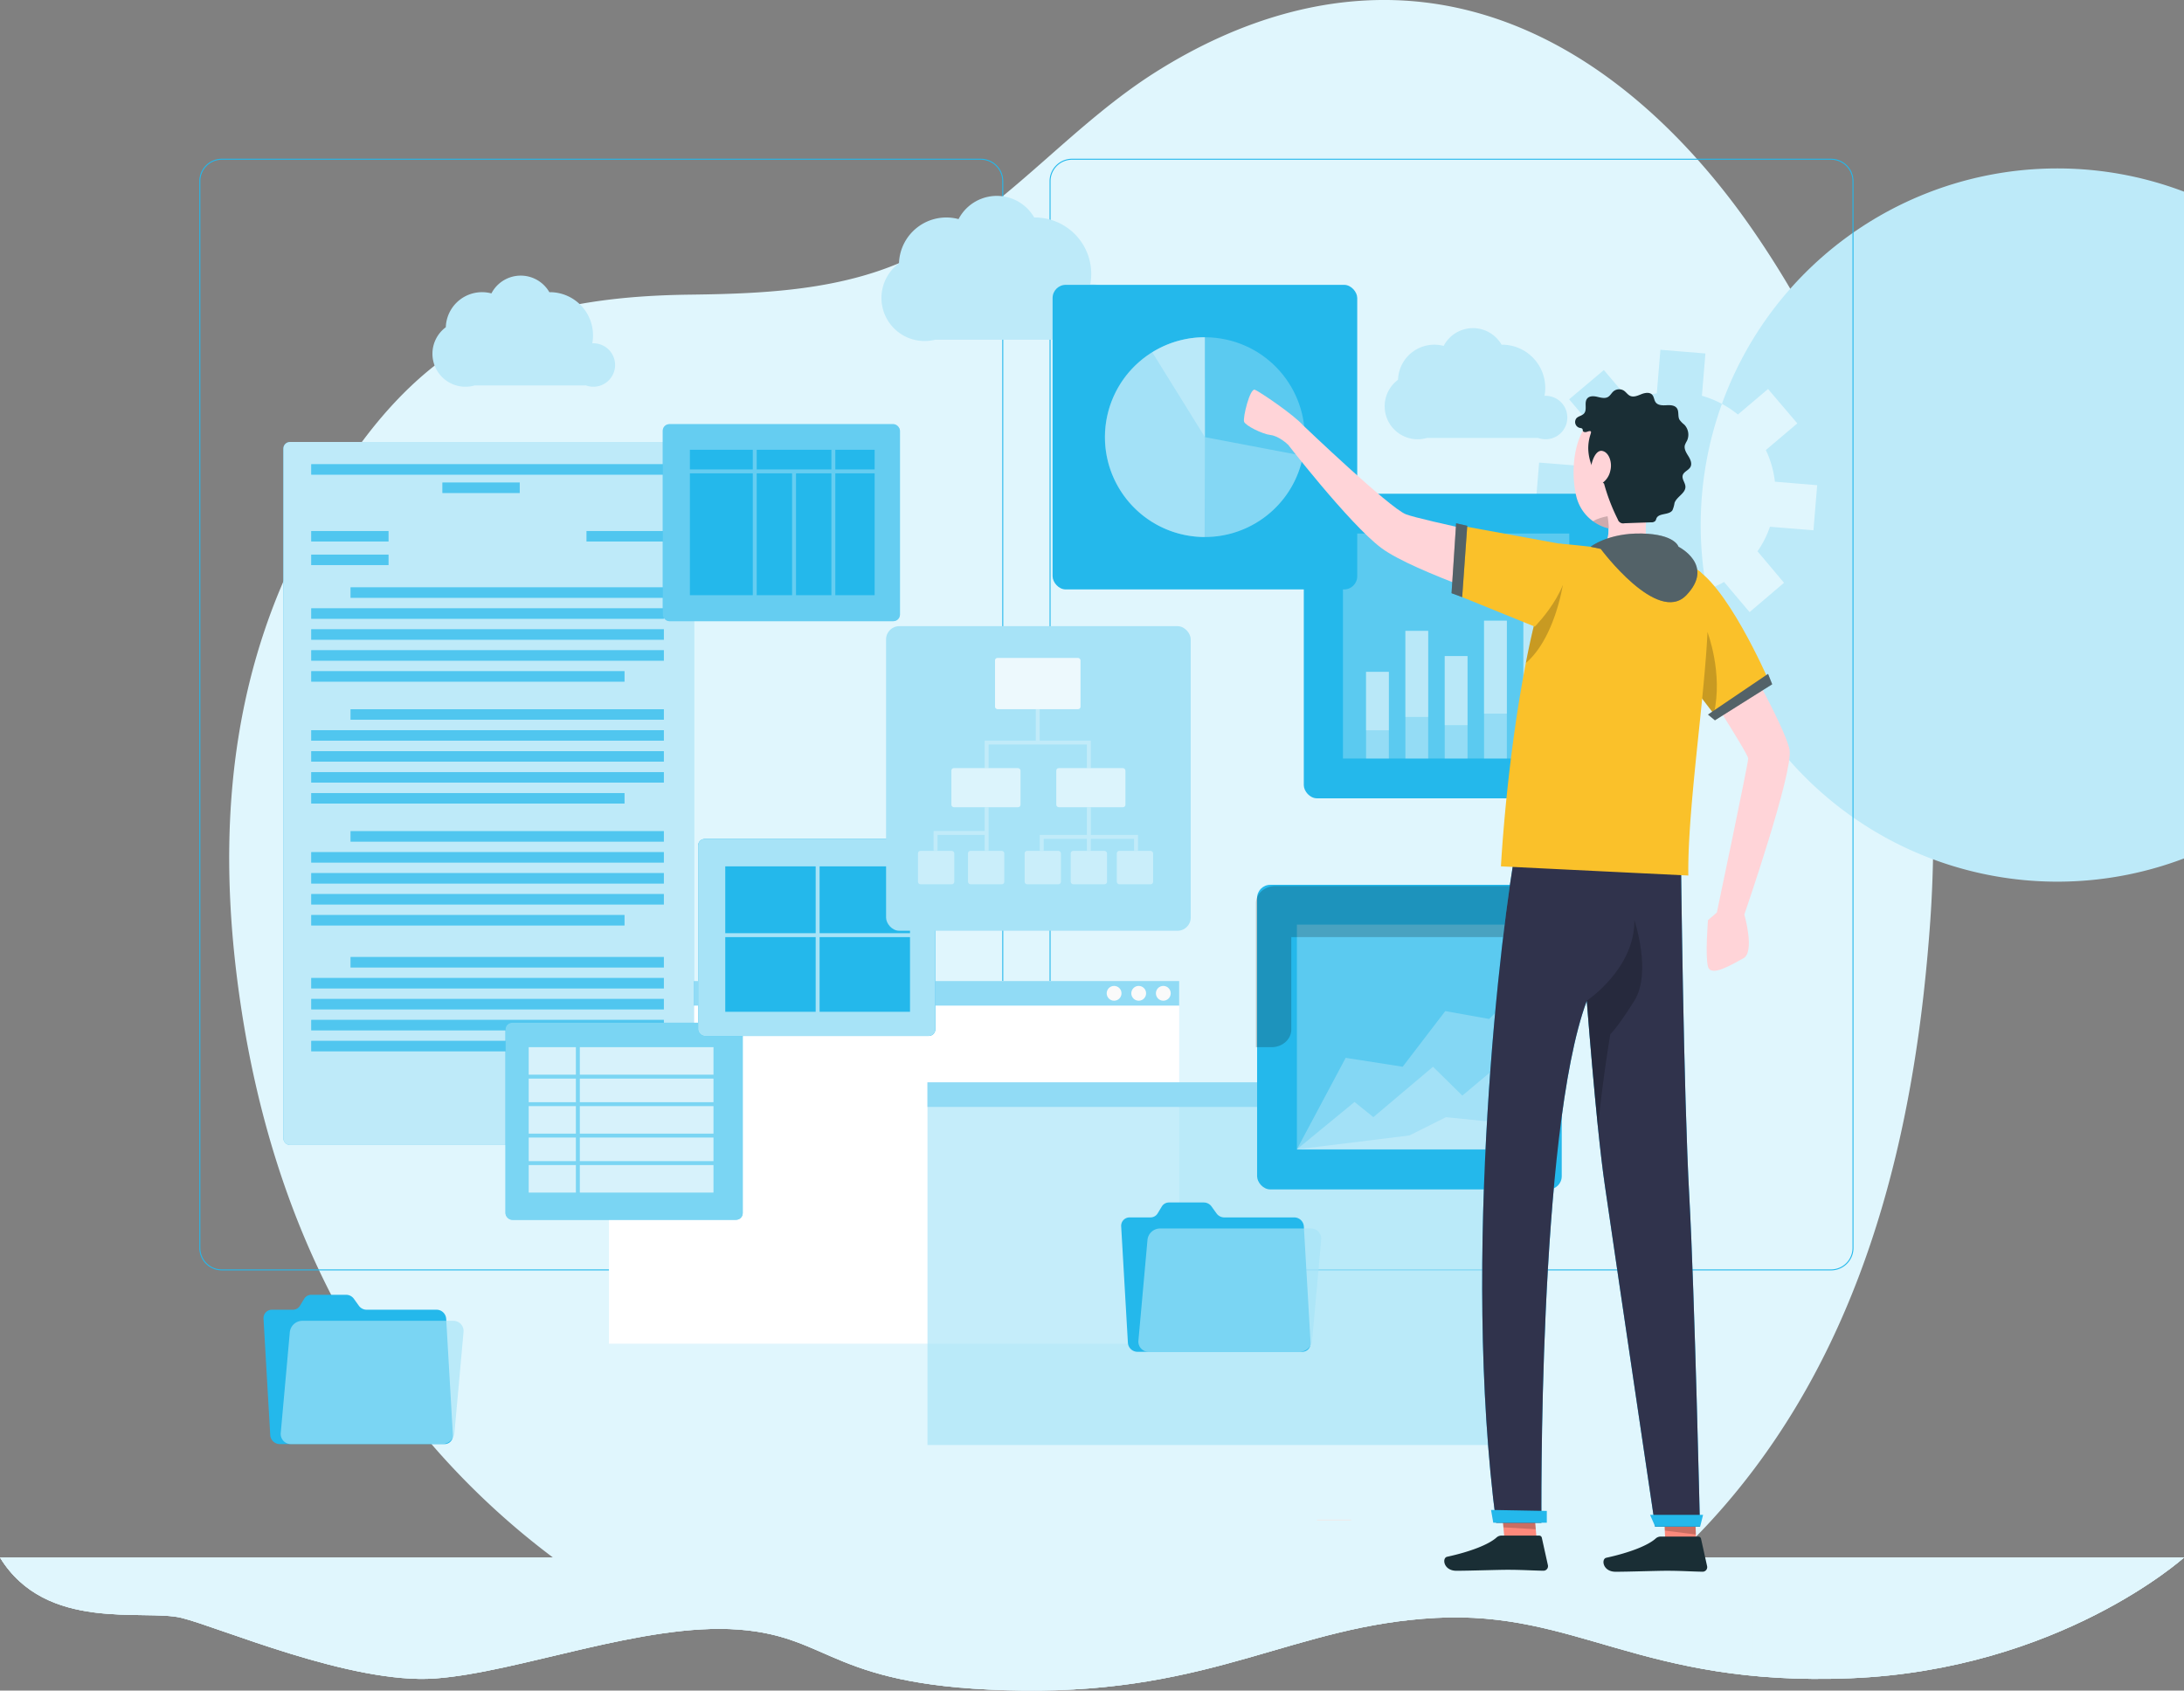
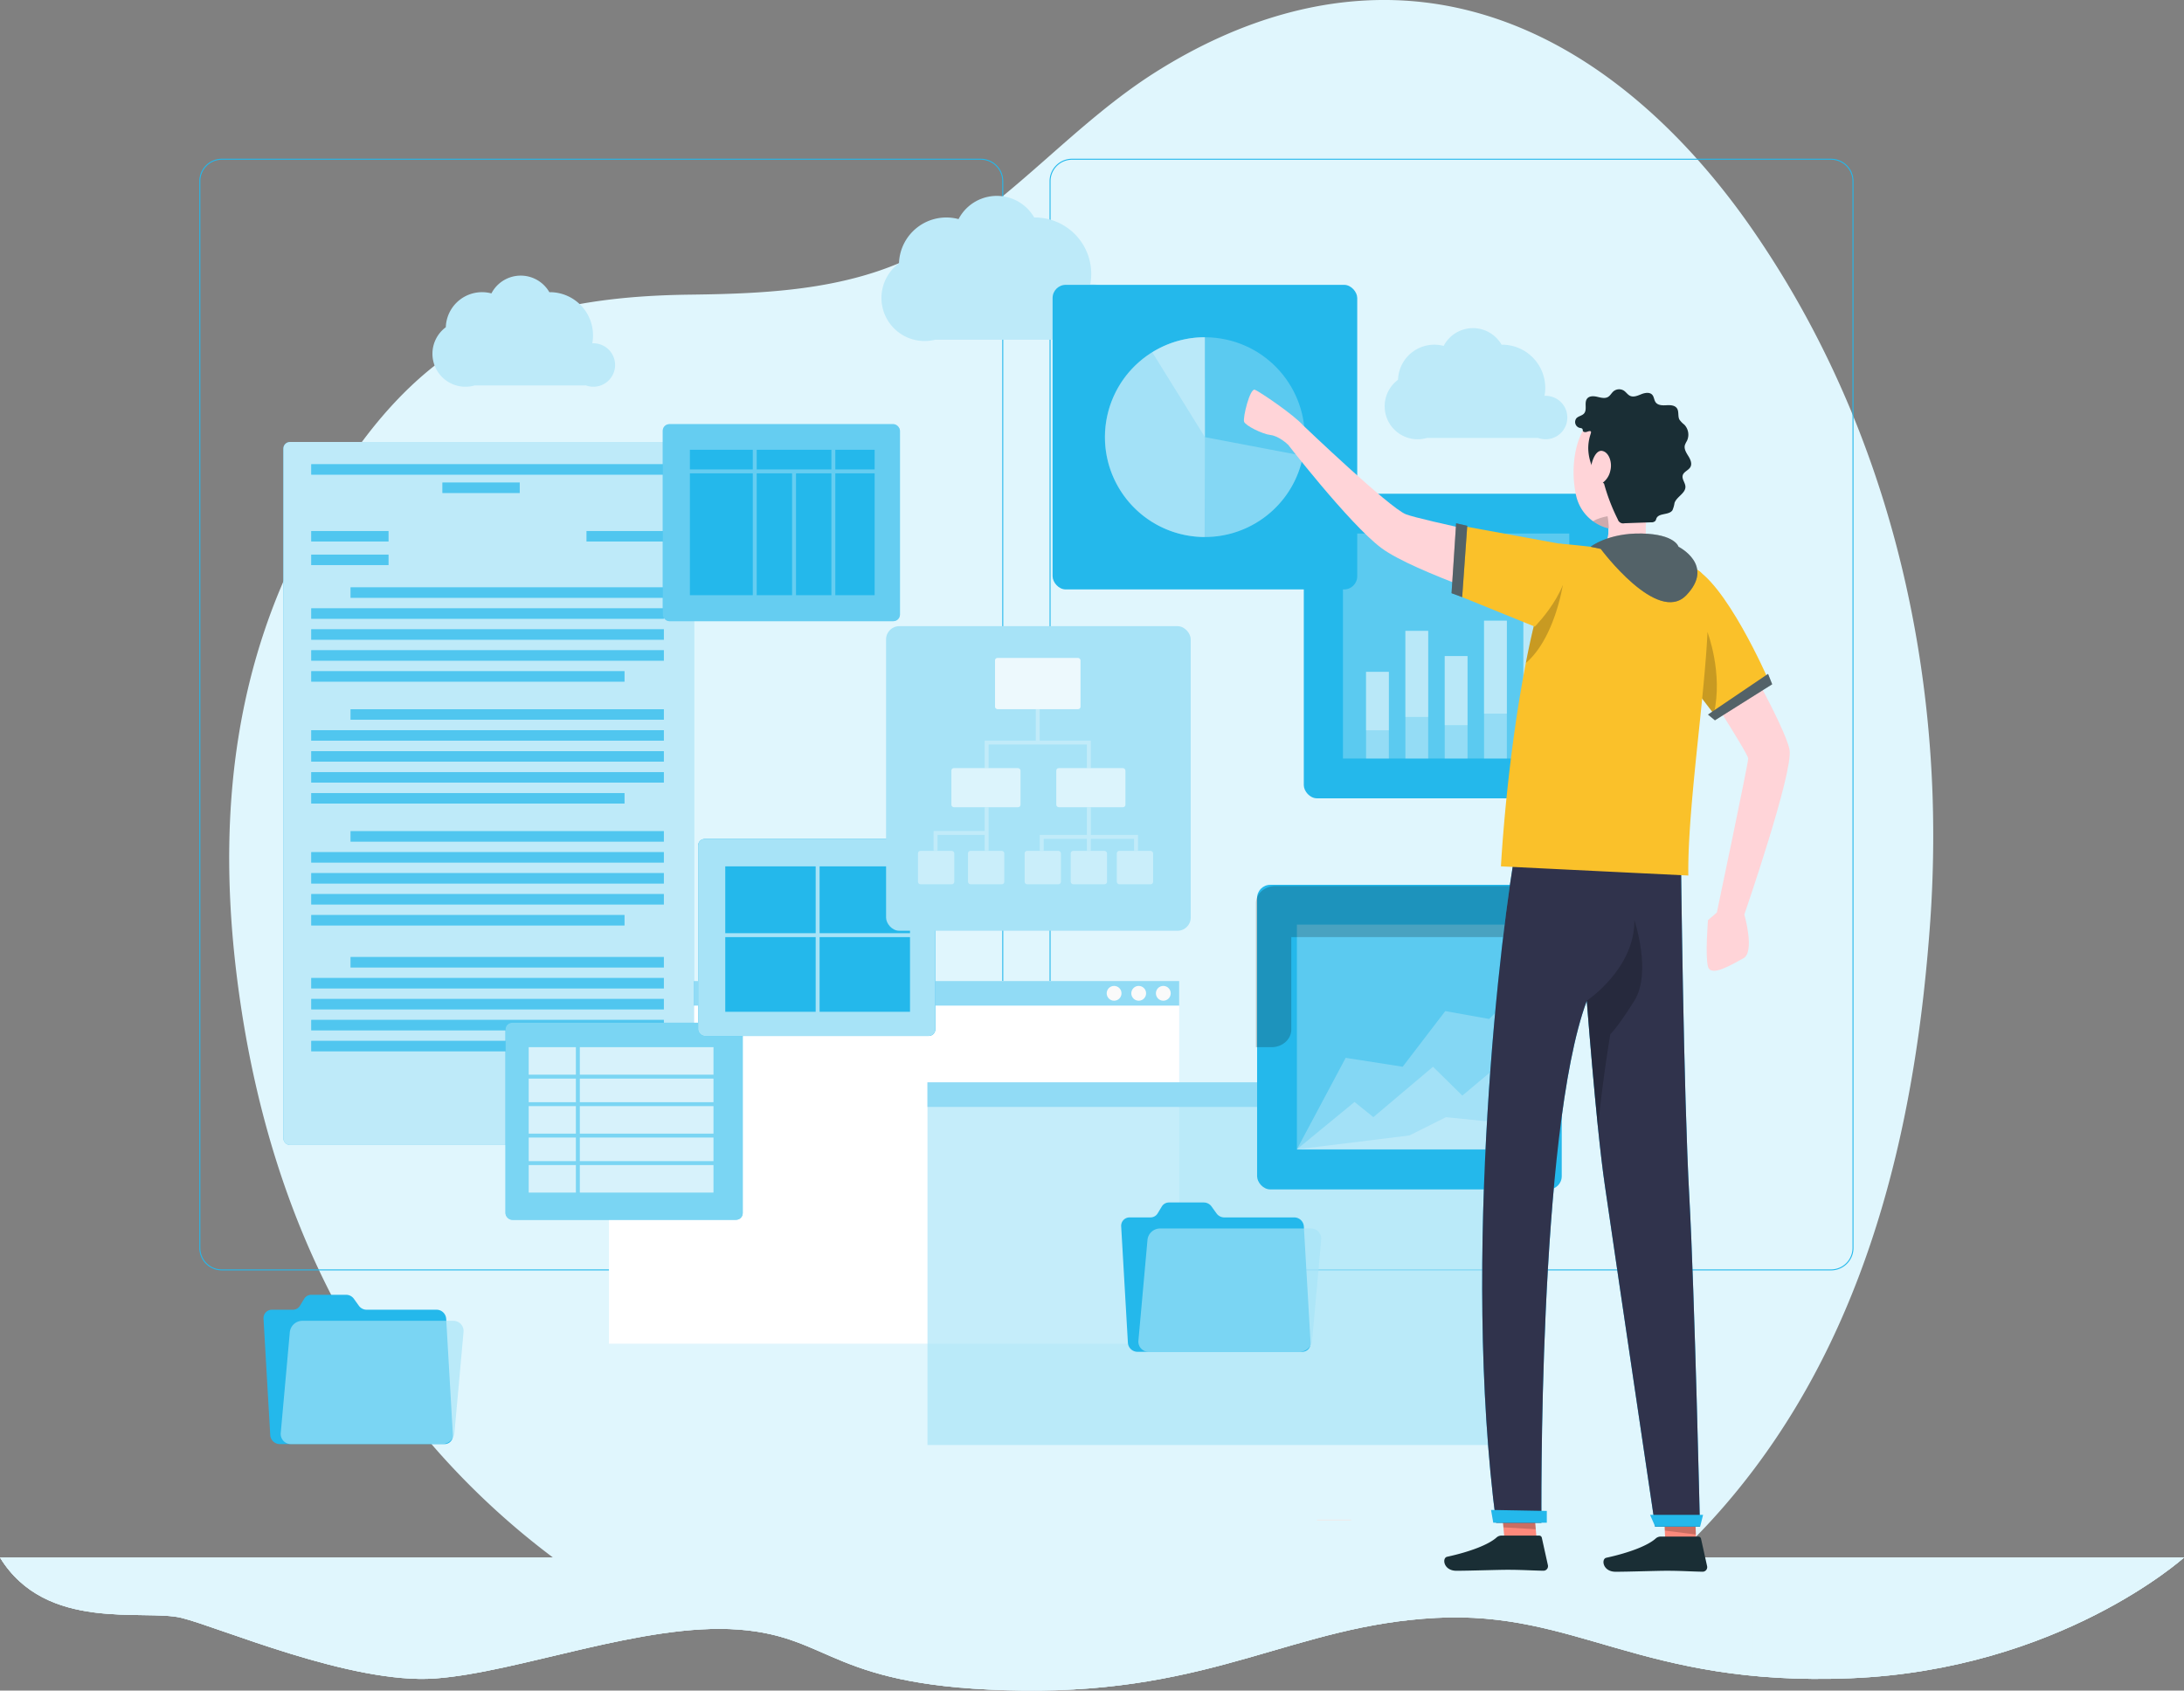
<svg xmlns="http://www.w3.org/2000/svg" width="780.213" height="604.056" viewBox="0 0 780.213 604.056">
  <rect x="0" y="0" width="780.213" height="604.056" fill="#808080" stroke="none" />
  <defs>
    <clipPath id="clip-path">
      <path id="Path_11379" data-name="Path 11379" d="M2198.5,6305.885h780.213s-44.422,40.11-119.231,43.131c-37.618,1.519-62.024-4.62-83.436-10.758-21.171-6.07-39.414-12.141-64.6-10.809-50.66,2.683-79.016,26.794-147.749,25.957s-67.477-19.279-101.424-21.792-78.387,15.313-108.357,17.479-77.271-18.416-90.63-21.667-48.323,5.3-64.784-21.543" fill="#e0f6fd" />
    </clipPath>
  </defs>
  <g id="Group_1917" data-name="Group 1917" transform="translate(-167.787 -8693.001)">
    <g id="Group_1385" data-name="Group 1385" transform="translate(-2030.708 2943.629)">
      <path id="Path_10403" data-name="Path 10403" d="M2198.5,6305.885h780.213s-44.422,40.11-119.231,43.131c-37.618,1.519-62.024-4.62-83.436-10.758-21.171-6.07-39.414-12.141-64.6-10.809-50.66,2.683-79.016,26.794-147.749,25.957s-67.477-19.279-101.424-21.792-78.387,15.313-108.357,17.479-77.271-18.416-90.63-21.667-48.323,5.3-64.784-21.543" fill="#e0f6fd" />
      <g id="Group_1700" data-name="Group 1700">
        <path id="Path_11378" data-name="Path 11378" d="M2198.5,6305.885h780.213s-44.422,40.11-119.231,43.131c-37.618,1.519-62.024-4.62-83.436-10.758-21.171-6.07-39.414-12.141-64.6-10.809-50.66,2.683-79.016,26.794-147.749,25.957s-67.477-19.279-101.424-21.792-78.387,15.313-108.357,17.479-77.271-18.416-90.63-21.667-48.323,5.3-64.784-21.543" fill="#e0f6fd" />
        <g id="Group_1699" data-name="Group 1699" clip-path="url(#clip-path)">
          <g id="Group_1384" data-name="Group 1384">
            <path id="Path_10404" data-name="Path 10404" d="M2198.5,6305.885" fill="#e0f6fd" />
            <rect id="Rectangle_1855" data-name="Rectangle 1855" width="10.294" height="48.427" transform="translate(2198.495 6305.884)" fill="#e0f6fd" />
            <rect id="Rectangle_1856" data-name="Rectangle 1856" width="10.294" height="48.427" transform="translate(2208.789 6305.884)" fill="#e0f6fd" />
            <rect id="Rectangle_1857" data-name="Rectangle 1857" width="10.294" height="48.427" transform="translate(2219.082 6305.884)" fill="#e0f6fd" />
            <rect id="Rectangle_1858" data-name="Rectangle 1858" width="10.294" height="48.427" transform="translate(2229.376 6305.884)" fill="#e0f6fd" />
            <rect id="Rectangle_1859" data-name="Rectangle 1859" width="10.06" height="48.427" transform="translate(2239.67 6305.884)" fill="#e0f6fd" />
            <rect id="Rectangle_1860" data-name="Rectangle 1860" width="10.294" height="48.427" transform="translate(2249.729 6305.884)" fill="#e0f6fd" />
            <rect id="Rectangle_1861" data-name="Rectangle 1861" width="10.294" height="48.427" transform="translate(2260.023 6305.884)" fill="#e0f6fd" />
            <rect id="Rectangle_1862" data-name="Rectangle 1862" width="10.294" height="48.427" transform="translate(2270.317 6305.884)" fill="#e0f6fd" />
            <rect id="Rectangle_1863" data-name="Rectangle 1863" width="10.294" height="48.427" transform="translate(2280.61 6305.884)" fill="#e0f6fd" />
            <rect id="Rectangle_1864" data-name="Rectangle 1864" width="10.294" height="48.427" transform="translate(2290.904 6305.884)" fill="#e0f6fd" />
            <rect id="Rectangle_1865" data-name="Rectangle 1865" width="10.294" height="48.427" transform="translate(2301.198 6305.884)" fill="#e0f6fd" />
            <rect id="Rectangle_1866" data-name="Rectangle 1866" width="10.294" height="48.427" transform="translate(2311.491 6305.884)" fill="#e0f6fd" />
            <rect id="Rectangle_1867" data-name="Rectangle 1867" width="10.06" height="48.427" transform="translate(2321.785 6305.884)" fill="#e0f6fd" />
            <rect id="Rectangle_1868" data-name="Rectangle 1868" width="10.294" height="48.427" transform="translate(2331.845 6305.884)" fill="#e0f6fd" />
            <rect id="Rectangle_1869" data-name="Rectangle 1869" width="10.294" height="48.427" transform="translate(2342.138 6305.884)" fill="#e0f6fd" />
            <rect id="Rectangle_1870" data-name="Rectangle 1870" width="10.294" height="48.427" transform="translate(2352.432 6305.884)" fill="#e0f6fd" />
            <rect id="Rectangle_1871" data-name="Rectangle 1871" width="10.294" height="48.427" transform="translate(2362.726 6305.884)" fill="#e0f6fd" />
            <rect id="Rectangle_1872" data-name="Rectangle 1872" width="10.294" height="48.427" transform="translate(2373.02 6305.884)" fill="#e0f6fd" />
            <rect id="Rectangle_1873" data-name="Rectangle 1873" width="10.294" height="48.427" transform="translate(2383.313 6305.884)" fill="#e0f6fd" />
            <rect id="Rectangle_1874" data-name="Rectangle 1874" width="10.294" height="48.427" transform="translate(2393.607 6305.884)" fill="#e0f6fd" />
            <rect id="Rectangle_1875" data-name="Rectangle 1875" width="10.294" height="48.427" transform="translate(2403.9 6305.884)" fill="#e0f6fd" />
            <rect id="Rectangle_1876" data-name="Rectangle 1876" width="10.06" height="48.427" transform="translate(2414.194 6305.884)" fill="#e0f6fd" />
            <rect id="Rectangle_1877" data-name="Rectangle 1877" width="10.294" height="48.427" transform="translate(2424.254 6305.884)" fill="#e0f6fd" />
            <rect id="Rectangle_1878" data-name="Rectangle 1878" width="10.294" height="48.427" transform="translate(2434.547 6305.884)" fill="#e0f6fd" />
            <rect id="Rectangle_1879" data-name="Rectangle 1879" width="10.294" height="48.427" transform="translate(2444.841 6305.884)" fill="#e0f6fd" />
            <rect id="Rectangle_1880" data-name="Rectangle 1880" width="10.294" height="48.427" transform="translate(2455.135 6305.884)" fill="#e0f6fd" />
            <rect id="Rectangle_1881" data-name="Rectangle 1881" width="10.294" height="48.427" transform="translate(2465.429 6305.884)" fill="#e0f6fd" />
            <rect id="Rectangle_1882" data-name="Rectangle 1882" width="10.294" height="48.427" transform="translate(2475.722 6305.884)" fill="#e0f6fd" />
            <rect id="Rectangle_1883" data-name="Rectangle 1883" width="10.294" height="48.427" transform="translate(2486.016 6305.884)" fill="#e0f6fd" />
            <rect id="Rectangle_1884" data-name="Rectangle 1884" width="10.06" height="48.427" transform="translate(2496.31 6305.884)" fill="#e0f6fd" />
            <rect id="Rectangle_1885" data-name="Rectangle 1885" width="10.294" height="48.427" transform="translate(2506.369 6305.884)" fill="#e0f6fd" />
            <rect id="Rectangle_1886" data-name="Rectangle 1886" width="10.294" height="48.427" transform="translate(2516.663 6305.884)" fill="#e0f6fd" />
            <rect id="Rectangle_1887" data-name="Rectangle 1887" width="10.294" height="48.427" transform="translate(2526.957 6305.884)" fill="#e0f6fd" />
            <rect id="Rectangle_1888" data-name="Rectangle 1888" width="10.294" height="48.427" transform="translate(2537.251 6305.884)" fill="#e0f6fd" />
            <rect id="Rectangle_1889" data-name="Rectangle 1889" width="10.294" height="48.427" transform="translate(2547.544 6305.884)" fill="#e0f6fd" />
            <rect id="Rectangle_1890" data-name="Rectangle 1890" width="10.294" height="48.427" transform="translate(2557.838 6305.884)" fill="#e0f6fd" />
            <rect id="Rectangle_1891" data-name="Rectangle 1891" width="10.294" height="48.427" transform="translate(2568.131 6305.884)" fill="#e0f6fd" />
            <rect id="Rectangle_1892" data-name="Rectangle 1892" width="10.06" height="48.427" transform="translate(2578.425 6305.884)" fill="#e0f6fd" />
            <rect id="Rectangle_1893" data-name="Rectangle 1893" width="10.294" height="48.427" transform="translate(2588.485 6305.884)" fill="#e0f6fd" />
            <rect id="Rectangle_1894" data-name="Rectangle 1894" width="10.294" height="48.427" transform="translate(2598.778 6305.884)" fill="#e0f6fd" />
            <rect id="Rectangle_1895" data-name="Rectangle 1895" width="10.294" height="48.427" transform="translate(2609.072 6305.884)" fill="#e0f6fd" />
            <rect id="Rectangle_1896" data-name="Rectangle 1896" width="10.294" height="48.427" transform="translate(2619.366 6305.884)" fill="#e0f6fd" />
            <rect id="Rectangle_1897" data-name="Rectangle 1897" width="10.294" height="48.427" transform="translate(2629.66 6305.884)" fill="#e0f6fd" />
            <rect id="Rectangle_1898" data-name="Rectangle 1898" width="10.294" height="48.427" transform="translate(2639.953 6305.884)" fill="#e0f6fd" />
            <rect id="Rectangle_1899" data-name="Rectangle 1899" width="10.294" height="48.427" transform="translate(2650.247 6305.884)" fill="#e0f6fd" />
            <rect id="Rectangle_1900" data-name="Rectangle 1900" width="10.294" height="48.427" transform="translate(2660.54 6305.884)" fill="#e0f6fd" />
            <rect id="Rectangle_1901" data-name="Rectangle 1901" width="10.06" height="48.427" transform="translate(2670.834 6305.884)" fill="#e0f6fd" />
            <rect id="Rectangle_1902" data-name="Rectangle 1902" width="10.294" height="48.427" transform="translate(2680.894 6305.884)" fill="#e0f6fd" />
            <rect id="Rectangle_1903" data-name="Rectangle 1903" width="10.294" height="48.427" transform="translate(2691.187 6305.884)" fill="#e0f6fd" />
            <rect id="Rectangle_1904" data-name="Rectangle 1904" width="10.294" height="48.427" transform="translate(2701.481 6305.884)" fill="#e0f6fd" />
            <rect id="Rectangle_1905" data-name="Rectangle 1905" width="10.294" height="48.427" transform="translate(2711.775 6305.884)" fill="#e0f6fd" />
            <rect id="Rectangle_1906" data-name="Rectangle 1906" width="10.294" height="48.427" transform="translate(2722.069 6305.884)" fill="#e0f6fd" />
            <rect id="Rectangle_1907" data-name="Rectangle 1907" width="10.294" height="48.427" transform="translate(2732.362 6305.884)" fill="#e0f6fd" />
            <rect id="Rectangle_1908" data-name="Rectangle 1908" width="10.294" height="48.427" transform="translate(2742.656 6305.884)" fill="#e0f6fd" />
            <rect id="Rectangle_1909" data-name="Rectangle 1909" width="10.06" height="48.427" transform="translate(2752.949 6305.884)" fill="#e0f6fd" />
            <rect id="Rectangle_1910" data-name="Rectangle 1910" width="10.294" height="48.427" transform="translate(2763.009 6305.884)" fill="#e0f6fd" />
            <rect id="Rectangle_1911" data-name="Rectangle 1911" width="10.294" height="48.427" transform="translate(2773.303 6305.884)" fill="#e0f6fd" />
            <rect id="Rectangle_1912" data-name="Rectangle 1912" width="10.294" height="48.427" transform="translate(2783.597 6305.884)" fill="#e0f6fd" />
            <rect id="Rectangle_1913" data-name="Rectangle 1913" width="10.294" height="48.427" transform="translate(2793.89 6305.884)" fill="#e0f6fd" />
            <rect id="Rectangle_1914" data-name="Rectangle 1914" width="10.294" height="48.427" transform="translate(2804.184 6305.884)" fill="#e0f6fd" />
            <rect id="Rectangle_1915" data-name="Rectangle 1915" width="10.294" height="48.427" transform="translate(2814.478 6305.884)" fill="#e0f6fd" />
            <rect id="Rectangle_1916" data-name="Rectangle 1916" width="10.294" height="48.427" transform="translate(2824.771 6305.884)" fill="#e0f6fd" />
            <rect id="Rectangle_1917" data-name="Rectangle 1917" width="10.294" height="48.427" transform="translate(2835.065 6305.884)" fill="#e0f6fd" />
            <rect id="Rectangle_1918" data-name="Rectangle 1918" width="10.06" height="48.427" transform="translate(2845.358 6305.884)" fill="#e0f6fd" />
            <rect id="Rectangle_1919" data-name="Rectangle 1919" width="10.294" height="48.427" transform="translate(2855.419 6305.884)" fill="#e0f6fd" />
            <rect id="Rectangle_1920" data-name="Rectangle 1920" width="10.294" height="48.427" transform="translate(2865.712 6305.884)" fill="#e0f6fd" />
            <rect id="Rectangle_1921" data-name="Rectangle 1921" width="10.294" height="48.427" transform="translate(2876.006 6305.884)" fill="#e0f6fd" />
            <rect id="Rectangle_1922" data-name="Rectangle 1922" width="10.294" height="48.427" transform="translate(2886.299 6305.884)" fill="#e0f6fd" />
            <rect id="Rectangle_1923" data-name="Rectangle 1923" width="10.294" height="48.427" transform="translate(2896.593 6305.884)" fill="#e0f6fd" />
            <rect id="Rectangle_1924" data-name="Rectangle 1924" width="10.294" height="48.427" transform="translate(2906.887 6305.884)" fill="#e0f6fd" />
            <rect id="Rectangle_1925" data-name="Rectangle 1925" width="10.294" height="48.427" transform="translate(2917.18 6305.884)" fill="#e0f6fd" />
            <rect id="Rectangle_1926" data-name="Rectangle 1926" width="10.06" height="48.427" transform="translate(2927.474 6305.884)" fill="#e0f6fd" />
            <rect id="Rectangle_1927" data-name="Rectangle 1927" width="10.294" height="48.427" transform="translate(2937.534 6305.884)" fill="#e0f6fd" />
            <rect id="Rectangle_1928" data-name="Rectangle 1928" width="10.294" height="48.427" transform="translate(2947.828 6305.884)" fill="#e0f6fd" />
            <rect id="Rectangle_1929" data-name="Rectangle 1929" width="10.294" height="48.427" transform="translate(2958.121 6305.884)" fill="#e0f6fd" />
            <rect id="Rectangle_1930" data-name="Rectangle 1930" width="10.294" height="48.427" transform="translate(2968.415 6305.884)" fill="#e0f6fd" />
            <path id="Path_10405" data-name="Path 10405" d="M2978.709,6354.244" fill="#e0f6fd" />
          </g>
        </g>
      </g>
    </g>
    <g id="Group_1876" data-name="Group 1876" transform="translate(-570.04 8343.045)">
      <g id="Group_443-2" data-name="Group 443-2">
        <path id="Path_7217-2" data-name="Path 7217-2" d="M1427.384,679.218q-.946,13.395-2.471,26.875c-7.791,68.01-28.127,136.167-77.3,188.847-6.162,6.582-12.786,12.964-20.861,17.454-21.251,11.819-52.753,5.668-76.622,5.668H1029.093c-27.517,0-66.811,7.9-89.376-8.412a277.223,277.223,0,0,1-46.075-41.786,267,267,0,0,1-17.466-22.176c-27.99-39.609-44.435-85.517-52.037-134.589-8.1-52.406-6.309-105.327,15.572-154.873,14.889-33.648,38.558-73.068,75.707-89.04,21.366-9.19,45.907-11.682,69.2-11.955,30.03-.368,60.786-2.008,86.694-17.444,29.389-17.465,50.755-44.068,79.65-62.258,29.126-18.328,63.089-29.379,98.545-24.363,49.3,7,88.324,42.827,115.053,81.805,41.071,59.808,61.259,130.436,63.667,201.474A438.523,438.523,0,0,1,1427.384,679.218Z" fill="#e0f6fd" />
      </g>
-       <path id="Path_11570" data-name="Path 11570" d="M1385.668,539.421l1.325-16.1-15.089-1.251a36.324,36.324,0,0,0-3.238-11.314l11.24-9.526-10.462-12.282-10.767,9.127a36.1,36.1,0,0,0-12.86-6.719l1.251-15.1-16.077-1.325-1.283,15.562a35.945,35.945,0,0,0-9.379,2.934l-9.537-11.251-12.4,10.452,9.127,10.767a36.015,36.015,0,0,0-6.656,12.891l-13.2-1.052-1.325,16.1,13.669,1.125a36.074,36.074,0,0,0,4.206,11.839l-10.767,9.127,10.42,12.282,11.251-9.537a36.107,36.107,0,0,0,12.5,5.5l-1.251,15.183,16.109,1.325,1.356-16.456a35.936,35.936,0,0,0,9.9-3.827l9.126,10.767,12.292-10.473-9.463-11.25a36,36,0,0,0,4.437-8.77Zm-40.282-1.871a127.42,127.42,0,1,1,0,.013l-.021.018Z" fill="#bdeaf9" />
      <g id="Group_1876-2" data-name="Group 1876">
        <rect id="Rectangle_2371" data-name="Rectangle 2371" width="12.208" height="0.351" transform="translate(1208.299 892.911)" fill="#ececec" />
        <path id="Path_11571" data-name="Path 11571" d="M1088.216,803.869H817.055a8.023,8.023,0,0,1-8.015-8.015V414.693a8.024,8.024,0,0,1,8.015-8.015h271.161a8.024,8.024,0,0,1,8.014,8.015V795.854A8.023,8.023,0,0,1,1088.216,803.869ZM817.055,407.029a7.673,7.673,0,0,0-7.664,7.664V795.854a7.673,7.673,0,0,0,7.664,7.664h271.161a7.672,7.672,0,0,0,7.663-7.664V414.693a7.672,7.672,0,0,0-7.663-7.664Z" fill="#24b8eb" />
        <path id="Path_11572" data-name="Path 11572" d="M1391.953,803.869H1120.792a8.024,8.024,0,0,1-8.014-8.015V414.693a8.025,8.025,0,0,1,8.014-8.015h271.161a8.025,8.025,0,0,1,8.016,8.015V795.854A8.024,8.024,0,0,1,1391.953,803.869Zm-271.161-396.84a7.672,7.672,0,0,0-7.663,7.664V795.854a7.672,7.672,0,0,0,7.663,7.664h271.161a7.673,7.673,0,0,0,7.665-7.664V414.693a7.673,7.673,0,0,0-7.665-7.664Z" fill="#24b8eb" />
      </g>
      <g id="Group_1881" data-name="Group 1881">
        <g id="Group_1877" data-name="Group 1877">
          <rect id="Rectangle_2372" data-name="Rectangle 2372" width="203.714" height="129.583" transform="translate(955.37 700.48)" fill="#fff" />
          <rect id="Rectangle_2373" data-name="Rectangle 2373" width="203.714" height="8.781" transform="translate(955.37 700.48)" fill="#91dbf5" />
          <circle id="Ellipse_1074" data-name="Ellipse 1074" cx="2.645" cy="2.645" r="2.645" transform="translate(1150.763 702.225)" fill="#fafafa" />
          <circle id="Ellipse_1075" data-name="Ellipse 1075" cx="2.645" cy="2.645" r="2.645" transform="translate(1141.972 702.225)" fill="#fafafa" />
          <circle id="Ellipse_1076" data-name="Ellipse 1076" cx="2.645" cy="2.645" r="2.645" transform="translate(1133.182 702.225)" fill="#fafafa" />
        </g>
        <g id="Group_1878" data-name="Group 1878">
          <rect id="Rectangle_2374" data-name="Rectangle 2374" width="203.714" height="129.583" transform="translate(1069.159 736.687)" fill="#a7e3f7" opacity="0.66" />
          <rect id="Rectangle_2375" data-name="Rectangle 2375" width="203.714" height="8.781" transform="translate(1069.159 736.687)" fill="#91dbf5" />
          <path id="Path_11573" data-name="Path 11573" d="M1269.843,741.078a2.646,2.646,0,1,1-2.645-2.646A2.645,2.645,0,0,1,1269.843,741.078Z" fill="#fafafa" />
          <path id="Path_11574" data-name="Path 11574" d="M1261.052,741.078a2.645,2.645,0,1,1-2.645-2.646A2.645,2.645,0,0,1,1261.052,741.078Z" fill="#fafafa" />
          <path id="Path_11575" data-name="Path 11575" d="M1252.261,741.078a2.645,2.645,0,1,1-2.645-2.646A2.645,2.645,0,0,1,1252.261,741.078Z" fill="#fafafa" />
        </g>
        <path id="Path_11576" data-name="Path 11576" d="M1127.829,451.52c-.173,0-.342.018-.513.026a20.152,20.152,0,0,0-19.866-23.881c-.052,0-.1.008-.154.008a15.416,15.416,0,0,0-27.034.566,16.921,16.921,0,0,0-21.282,15.788,15.389,15.389,0,0,0,12.878,27.314h52.931a10.144,10.144,0,1,0,3.04-19.821Z" fill="#bdeaf9" />
        <path id="Path_11577" data-name="Path 11577" d="M1289.978,491.381c-.132,0-.262.013-.393.02a15.426,15.426,0,0,0-15.209-18.285c-.041,0-.079.006-.119.006a11.8,11.8,0,0,0-20.7.434,12.954,12.954,0,0,0-16.295,12.088,11.788,11.788,0,0,0,10.284,20.8h39.805a7.762,7.762,0,1,0,2.625-15.066Z" fill="#bdeaf9" />
        <path id="Path_11578" data-name="Path 11578" d="M949.807,472.615c-.133,0-.262.013-.393.02A15.427,15.427,0,0,0,934.2,454.35c-.04,0-.078.006-.119.006a11.8,11.8,0,0,0-20.7.434,12.953,12.953,0,0,0-16.294,12.088,11.788,11.788,0,0,0,10.283,20.8h39.806a7.762,7.762,0,1,0,2.625-15.066Z" fill="#bdeaf9" />
        <g id="Group_1879" data-name="Group 1879">
          <path id="Path_11579" data-name="Path 11579" d="M866.017,816.481l-1.767-2.457a3.416,3.416,0,0,0-2.75-1.439H849.057a2.99,2.99,0,0,0-2.583,1.439l-1.483,2.457a2.99,2.99,0,0,1-2.583,1.439h-7.426a3,3,0,0,0-3.018,3.233l2.4,41.553a3.454,3.454,0,0,0,3.392,3.232h58.848a3,3,0,0,0,3.018-3.232l-2.4-41.553a3.454,3.454,0,0,0-3.392-3.233H868.767A3.418,3.418,0,0,1,866.017,816.481Z" fill="#24b8eb" />
          <path id="Path_11580" data-name="Path 11580" d="M899.712,821.88H845.8a4.528,4.528,0,0,0-4.434,4.037L838.124,861.9a3.644,3.644,0,0,0,3.706,4.037h53.913a4.528,4.528,0,0,0,4.434-4.037l3.241-35.984A3.644,3.644,0,0,0,899.712,821.88Z" fill="#a7e3f7" opacity="0.66" />
        </g>
        <g id="Group_1880" data-name="Group 1880">
          <path id="Path_11581" data-name="Path 11581" d="M1172.411,783.5l-1.766-2.457a3.42,3.42,0,0,0-2.751-1.439h-12.442a2.99,2.99,0,0,0-2.584,1.439l-1.483,2.457a2.99,2.99,0,0,1-2.583,1.439h-7.426a3,3,0,0,0-3.018,3.232l2.4,41.554a3.454,3.454,0,0,0,3.392,3.232H1203a3,3,0,0,0,3.018-3.232l-2.4-41.554a3.455,3.455,0,0,0-3.392-3.232h-25.063A3.416,3.416,0,0,1,1172.411,783.5Z" fill="#24b8eb" />
          <path id="Path_11582" data-name="Path 11582" d="M1206.106,788.9h-53.913a4.528,4.528,0,0,0-4.434,4.037l-3.241,35.984a3.644,3.644,0,0,0,3.706,4.037h53.913a4.527,4.527,0,0,0,4.434-4.037l3.241-35.984A3.644,3.644,0,0,0,1206.106,788.9Z" fill="#a7e3f7" opacity="0.66" />
        </g>
      </g>
      <g id="Group_1885" data-name="Group 1885">
        <g id="Group_1882" data-name="Group 1882">
          <rect id="Rectangle_2376" data-name="Rectangle 2376" width="146.639" height="251.216" rx="2.372" transform="translate(839.047 507.871)" fill="#24b8eb" />
          <rect id="Rectangle_2377" data-name="Rectangle 2377" width="146.639" height="251.216" rx="2.372" transform="translate(839.047 507.871)" fill="#fff" opacity="0.7" style="isolation: isolate" />
        </g>
        <g id="Group_1883" data-name="Group 1883">
          <rect id="Rectangle_2378" data-name="Rectangle 2378" width="27.617" height="3.745" transform="translate(849.005 539.695)" fill="#24b8eb" />
          <rect id="Rectangle_2379" data-name="Rectangle 2379" width="27.617" height="3.745" transform="translate(849.005 548.12)" fill="#24b8eb" />
          <rect id="Rectangle_2380" data-name="Rectangle 2380" width="27.617" height="3.745" transform="translate(947.365 539.695)" fill="#24b8eb" />
          <rect id="Rectangle_2381" data-name="Rectangle 2381" width="27.617" height="3.745" transform="translate(895.875 522.362)" fill="#24b8eb" />
          <rect id="Rectangle_2382" data-name="Rectangle 2382" width="125.977" height="3.745" transform="translate(849.005 515.809)" fill="#24b8eb" />
          <rect id="Rectangle_2383" data-name="Rectangle 2383" width="111.926" height="3.745" transform="translate(863.056 559.809)" fill="#24b8eb" />
          <rect id="Rectangle_2384" data-name="Rectangle 2384" width="125.977" height="3.745" transform="translate(849.005 567.299)" fill="#24b8eb" />
          <rect id="Rectangle_2385" data-name="Rectangle 2385" width="125.977" height="3.745" transform="translate(849.005 574.788)" fill="#24b8eb" />
          <rect id="Rectangle_2386" data-name="Rectangle 2386" width="125.977" height="3.745" transform="translate(849.005 582.277)" fill="#24b8eb" />
          <rect id="Rectangle_2387" data-name="Rectangle 2387" width="111.926" height="3.745" transform="translate(849.005 589.767)" fill="#24b8eb" />
          <rect id="Rectangle_2388" data-name="Rectangle 2388" width="111.926" height="3.745" transform="translate(863.056 603.369)" fill="#24b8eb" />
          <rect id="Rectangle_2389" data-name="Rectangle 2389" width="125.977" height="3.745" transform="translate(849.005 610.858)" fill="#24b8eb" />
          <rect id="Rectangle_2390" data-name="Rectangle 2390" width="125.977" height="3.745" transform="translate(849.005 618.348)" fill="#24b8eb" />
          <rect id="Rectangle_2391" data-name="Rectangle 2391" width="125.977" height="3.745" transform="translate(849.005 625.837)" fill="#24b8eb" />
          <rect id="Rectangle_2392" data-name="Rectangle 2392" width="111.926" height="3.745" transform="translate(849.005 633.326)" fill="#24b8eb" />
          <rect id="Rectangle_2393" data-name="Rectangle 2393" width="111.926" height="3.745" transform="translate(863.056 646.928)" fill="#24b8eb" />
          <rect id="Rectangle_2394" data-name="Rectangle 2394" width="125.977" height="3.745" transform="translate(849.005 654.418)" fill="#24b8eb" />
          <rect id="Rectangle_2395" data-name="Rectangle 2395" width="125.977" height="3.745" transform="translate(849.005 661.907)" fill="#24b8eb" />
          <rect id="Rectangle_2396" data-name="Rectangle 2396" width="125.977" height="3.745" transform="translate(849.005 669.396)" fill="#24b8eb" />
          <rect id="Rectangle_2397" data-name="Rectangle 2397" width="111.926" height="3.745" transform="translate(849.005 676.886)" fill="#24b8eb" />
          <rect id="Rectangle_2398" data-name="Rectangle 2398" width="111.926" height="3.745" transform="translate(863.056 691.893)" fill="#24b8eb" />
          <rect id="Rectangle_2399" data-name="Rectangle 2399" width="125.977" height="3.745" transform="translate(849.005 699.382)" fill="#24b8eb" />
          <rect id="Rectangle_2400" data-name="Rectangle 2400" width="125.977" height="3.745" transform="translate(849.005 706.872)" fill="#24b8eb" />
          <rect id="Rectangle_2401" data-name="Rectangle 2401" width="125.977" height="3.745" transform="translate(849.005 714.361)" fill="#24b8eb" />
          <rect id="Rectangle_2402" data-name="Rectangle 2402" width="111.926" height="3.745" transform="translate(849.005 721.85)" fill="#24b8eb" />
          <rect id="Rectangle_2403" data-name="Rectangle 2403" width="27.617" height="3.745" transform="translate(947.365 743.441)" fill="#24b8eb" />
        </g>
        <g id="Group_1884" data-name="Group 1884" opacity="0.2" style="isolation: isolate">
          <rect id="Rectangle_2404" data-name="Rectangle 2404" width="27.617" height="3.745" transform="translate(849.005 539.695)" fill="#fff" />
          <rect id="Rectangle_2405" data-name="Rectangle 2405" width="27.617" height="3.745" transform="translate(849.005 548.12)" fill="#fff" />
          <rect id="Rectangle_2406" data-name="Rectangle 2406" width="27.617" height="3.745" transform="translate(947.365 539.695)" fill="#fff" />
          <rect id="Rectangle_2407" data-name="Rectangle 2407" width="27.617" height="3.745" transform="translate(895.875 522.362)" fill="#fff" />
          <rect id="Rectangle_2408" data-name="Rectangle 2408" width="125.977" height="3.745" transform="translate(849.005 515.809)" fill="#fff" />
          <rect id="Rectangle_2409" data-name="Rectangle 2409" width="111.926" height="3.745" transform="translate(863.056 559.809)" fill="#fff" />
          <rect id="Rectangle_2410" data-name="Rectangle 2410" width="125.977" height="3.745" transform="translate(849.005 567.299)" fill="#fff" />
          <rect id="Rectangle_2411" data-name="Rectangle 2411" width="125.977" height="3.745" transform="translate(849.005 574.788)" fill="#fff" />
          <rect id="Rectangle_2412" data-name="Rectangle 2412" width="125.977" height="3.745" transform="translate(849.005 582.277)" fill="#fff" />
          <rect id="Rectangle_2413" data-name="Rectangle 2413" width="111.926" height="3.745" transform="translate(849.005 589.767)" fill="#fff" />
          <rect id="Rectangle_2414" data-name="Rectangle 2414" width="111.926" height="3.745" transform="translate(863.056 603.369)" fill="#fff" />
          <rect id="Rectangle_2415" data-name="Rectangle 2415" width="125.977" height="3.745" transform="translate(849.005 610.858)" fill="#fff" />
          <rect id="Rectangle_2416" data-name="Rectangle 2416" width="125.977" height="3.745" transform="translate(849.005 618.348)" fill="#fff" />
          <rect id="Rectangle_2417" data-name="Rectangle 2417" width="125.977" height="3.745" transform="translate(849.005 625.837)" fill="#fff" />
          <rect id="Rectangle_2418" data-name="Rectangle 2418" width="111.926" height="3.745" transform="translate(849.005 633.326)" fill="#fff" />
          <rect id="Rectangle_2419" data-name="Rectangle 2419" width="111.926" height="3.745" transform="translate(863.056 646.928)" fill="#fff" />
          <rect id="Rectangle_2420" data-name="Rectangle 2420" width="125.977" height="3.745" transform="translate(849.005 654.418)" fill="#fff" />
          <rect id="Rectangle_2421" data-name="Rectangle 2421" width="125.977" height="3.745" transform="translate(849.005 661.907)" fill="#fff" />
          <rect id="Rectangle_2422" data-name="Rectangle 2422" width="125.977" height="3.745" transform="translate(849.005 669.396)" fill="#fff" />
          <rect id="Rectangle_2423" data-name="Rectangle 2423" width="111.926" height="3.745" transform="translate(849.005 676.886)" fill="#fff" />
          <rect id="Rectangle_2424" data-name="Rectangle 2424" width="111.926" height="3.745" transform="translate(863.056 691.893)" fill="#fff" />
          <rect id="Rectangle_2425" data-name="Rectangle 2425" width="125.977" height="3.745" transform="translate(849.005 699.382)" fill="#fff" />
          <rect id="Rectangle_2426" data-name="Rectangle 2426" width="125.977" height="3.745" transform="translate(849.005 706.872)" fill="#fff" />
          <rect id="Rectangle_2427" data-name="Rectangle 2427" width="125.977" height="3.745" transform="translate(849.005 714.361)" fill="#fff" />
          <rect id="Rectangle_2428" data-name="Rectangle 2428" width="111.926" height="3.745" transform="translate(849.005 721.85)" fill="#fff" />
          <rect id="Rectangle_2429" data-name="Rectangle 2429" width="27.617" height="3.745" transform="translate(947.365 743.441)" fill="#fff" />
        </g>
      </g>
      <g id="Group_1888" data-name="Group 1888">
        <g id="Group_1886" data-name="Group 1886">
          <rect id="Rectangle_2430" data-name="Rectangle 2430" width="84.74" height="70.399" rx="2.369" transform="translate(918.418 715.385)" fill="#24b8eb" />
          <rect id="Rectangle_2431" data-name="Rectangle 2431" width="84.74" height="70.399" rx="2.369" transform="translate(918.418 715.385)" fill="#a7e3f7" opacity="0.66" />
        </g>
        <g id="Group_1887" data-name="Group 1887">
          <rect id="Rectangle_2432" data-name="Rectangle 2432" width="16.851" height="8.426" transform="translate(926.707 756.406)" fill="#fff" opacity="0.7" style="isolation: isolate" />
          <rect id="Rectangle_2433" data-name="Rectangle 2433" width="47.745" height="8.426" transform="translate(944.962 756.406)" fill="#fff" opacity="0.7" style="isolation: isolate" />
          <rect id="Rectangle_2434" data-name="Rectangle 2434" width="16.851" height="9.83" transform="translate(926.707 745.172)" fill="#fff" opacity="0.7" style="isolation: isolate" />
          <rect id="Rectangle_2435" data-name="Rectangle 2435" width="16.851" height="8.426" transform="translate(926.707 735.342)" fill="#fff" opacity="0.7" style="isolation: isolate" />
          <rect id="Rectangle_2436" data-name="Rectangle 2436" width="47.745" height="9.83" transform="translate(944.962 745.172)" fill="#fff" opacity="0.7" style="isolation: isolate" />
          <rect id="Rectangle_2437" data-name="Rectangle 2437" width="47.745" height="9.83" transform="translate(944.962 766.236)" fill="#fff" opacity="0.7" style="isolation: isolate" />
          <rect id="Rectangle_2438" data-name="Rectangle 2438" width="47.745" height="8.426" transform="translate(944.962 735.342)" fill="#fff" opacity="0.7" style="isolation: isolate" />
          <rect id="Rectangle_2439" data-name="Rectangle 2439" width="16.851" height="9.83" transform="translate(926.707 766.236)" fill="#fff" opacity="0.7" style="isolation: isolate" />
          <rect id="Rectangle_2440" data-name="Rectangle 2440" width="16.851" height="9.83" transform="translate(926.707 724.108)" fill="#fff" opacity="0.7" style="isolation: isolate" />
          <rect id="Rectangle_2441" data-name="Rectangle 2441" width="47.745" height="9.83" transform="translate(944.962 724.108)" fill="#fff" opacity="0.7" style="isolation: isolate" />
        </g>
      </g>
      <g id="Group_1891" data-name="Group 1891">
        <g id="Group_1889" data-name="Group 1889">
          <rect id="Rectangle_2442" data-name="Rectangle 2442" width="84.74" height="70.399" rx="2.369" transform="translate(987.227 649.71)" fill="#24b8eb" />
          <rect id="Rectangle_2443" data-name="Rectangle 2443" width="84.74" height="70.399" rx="2.369" transform="translate(987.227 649.71)" fill="#a7e3f7" />
        </g>
        <g id="Group_1890" data-name="Group 1890">
          <rect id="Rectangle_2444" data-name="Rectangle 2444" width="32.298" height="23.872" transform="translate(1030.622 659.512)" fill="#24b8eb" />
          <rect id="Rectangle_2445" data-name="Rectangle 2445" width="32.298" height="23.872" transform="translate(996.92 659.512)" fill="#24b8eb" />
          <rect id="Rectangle_2446" data-name="Rectangle 2446" width="32.298" height="26.681" transform="translate(996.92 684.788)" fill="#24b8eb" />
          <rect id="Rectangle_2447" data-name="Rectangle 2447" width="32.298" height="26.681" transform="translate(1030.622 684.788)" fill="#24b8eb" />
        </g>
      </g>
      <g id="Group_1894" data-name="Group 1894">
        <g id="Group_1892" data-name="Group 1892">
          <rect id="Rectangle_2448" data-name="Rectangle 2448" width="84.74" height="70.399" rx="2.369" transform="translate(974.589 501.507)" fill="#24b8eb" />
          <rect id="Rectangle_2449" data-name="Rectangle 2449" width="84.74" height="70.399" rx="2.369" transform="translate(974.589 501.507)" fill="#fff" opacity="0.3" style="isolation: isolate" />
        </g>
        <g id="Group_1893" data-name="Group 1893">
          <rect id="Rectangle_2450" data-name="Rectangle 2450" width="26.681" height="7.021" transform="translate(1008.154 510.66)" fill="#24b8eb" />
          <rect id="Rectangle_2451" data-name="Rectangle 2451" width="12.638" height="43.532" transform="translate(1008.154 519.086)" fill="#24b8eb" />
          <rect id="Rectangle_2452" data-name="Rectangle 2452" width="14.043" height="7.021" transform="translate(1036.239 510.66)" fill="#24b8eb" />
          <rect id="Rectangle_2453" data-name="Rectangle 2453" width="14.043" height="43.532" transform="translate(1036.239 519.086)" fill="#24b8eb" />
          <rect id="Rectangle_2454" data-name="Rectangle 2454" width="12.638" height="43.532" transform="translate(1022.197 519.086)" fill="#24b8eb" />
          <rect id="Rectangle_2455" data-name="Rectangle 2455" width="22.468" height="43.532" transform="translate(984.282 519.086)" fill="#24b8eb" />
          <rect id="Rectangle_2456" data-name="Rectangle 2456" width="22.468" height="7.021" transform="translate(984.282 510.66)" fill="#24b8eb" />
        </g>
      </g>
      <g id="Group_1897" data-name="Group 1897">
        <g id="Group_1896" data-name="Group 1896">
          <rect id="Rectangle_2457" data-name="Rectangle 2457" width="108.83" height="108.83" rx="4.706" transform="translate(1186.913 666.104)" fill="#24b8eb" />
          <g id="Group_1895" data-name="Group 1895">
            <rect id="Rectangle_2458" data-name="Rectangle 2458" width="80.853" height="80.394" transform="translate(1201.131 680.322)" fill="#fff" opacity="0.25" />
            <path id="Path_11583" data-name="Path 11583" d="M1201.131,760.618l20.585-16.924,6.73,5.42,21.313-18,10.469,10.307,21.756-18.246v37.447Z" fill="#fff" opacity="0.25" />
            <path id="Path_11584" data-name="Path 11584" d="M1201.131,760.618l17.427-32.694,20.364,3.181,15.211-19.882,15.681,2.815,12.17-12.164v58.745Z" fill="#fff" opacity="0.25" />
            <path id="Path_11585" data-name="Path 11585" d="M1201.131,760.618l40.2-4.964,13.039-6.529,14.043,1.416,13.575-6.775v16.851Z" fill="#fff" opacity="0.25" />
          </g>
        </g>
        <path id="Path_11586" data-name="Path 11586" d="M1284.793,666.533v11.29a7.333,7.333,0,0,1-7.077,6.965h-78.583V717.76c0,3.652-3.313,6.348-6.965,6.348h-5.673v-51.4c0-3.651,3.37-6.179,7.021-6.179Z" opacity="0.2" style="isolation: isolate" />
      </g>
      <g id="Group_1902" data-name="Group 1902">
        <g id="Group_1901" data-name="Group 1901">
          <rect id="Rectangle_2459" data-name="Rectangle 2459" width="108.83" height="108.83" rx="4.706" transform="translate(1054.37 573.688)" fill="#a7e3f7" />
          <g id="Group_1900" data-name="Group 1900">
            <rect id="Rectangle_2460" data-name="Rectangle 2460" width="30.543" height="18.304" rx="0.871" transform="translate(1093.287 585.038)" fill="#fff" opacity="0.8" />
            <rect id="Rectangle_2461" data-name="Rectangle 2461" width="24.702" height="13.973" rx="0.871" transform="translate(1077.695 624.405)" fill="#fff" opacity="0.6" />
            <rect id="Rectangle_2462" data-name="Rectangle 2462" width="24.702" height="13.973" rx="0.871" transform="translate(1115.174 624.405)" fill="#fff" opacity="0.6" />
            <g id="Group_1898" data-name="Group 1898">
              <rect id="Rectangle_2463" data-name="Rectangle 2463" width="12.966" height="11.935" rx="0.871" transform="translate(1103.865 653.972)" fill="#fff" opacity="0.4" />
              <rect id="Rectangle_2464" data-name="Rectangle 2464" width="12.966" height="11.935" rx="0.871" transform="translate(1120.331 653.972)" fill="#fff" opacity="0.4" />
              <rect id="Rectangle_2465" data-name="Rectangle 2465" width="12.966" height="11.935" rx="0.871" transform="translate(1136.797 653.972)" fill="#fff" opacity="0.4" />
            </g>
            <rect id="Rectangle_2466" data-name="Rectangle 2466" width="12.966" height="11.935" rx="0.871" transform="translate(1065.765 653.972)" fill="#fff" opacity="0.4" />
            <rect id="Rectangle_2467" data-name="Rectangle 2467" width="12.966" height="11.935" rx="0.871" transform="translate(1083.636 653.972)" fill="#fff" opacity="0.4" />
            <g id="Group_1899" data-name="Group 1899" opacity="0.3">
              <path id="Path_11587" data-name="Path 11587" d="M1126.112,624.405h1.4v-9.83h-18.255V603.341h-1.4v11.234H1089.6v9.83h1.4V615.98h35.107Z" fill="#fff" />
              <path id="Path_11588" data-name="Path 11588" d="M1089.6,646.873h-18.255v7.021h1.4v-5.617H1089.6v5.617h1.4V638.448h-1.4Z" fill="#fff" />
              <path id="Path_11589" data-name="Path 11589" d="M1127.516,648.278v-9.83h-1.4v9.83h-16.851v5.617h1.4v-4.213h15.447v4.213h1.4v-4.213h15.447v4.213h1.4v-5.617Z" fill="#fff" />
            </g>
          </g>
        </g>
      </g>
      <g id="Group_1911" data-name="Group 1911">
        <g id="Group_1910" data-name="Group 1910">
          <rect id="Rectangle_2468" data-name="Rectangle 2468" width="108.83" height="108.83" rx="4.706" transform="translate(1203.597 526.368)" fill="#24b8eb" />
          <g id="Group_1909" data-name="Group 1909">
            <rect id="Rectangle_2469" data-name="Rectangle 2469" width="80.853" height="80.394" transform="translate(1217.586 540.586)" fill="#fff" opacity="0.25" />
            <g id="Group_1908" data-name="Group 1908">
              <g id="Group_1903" data-name="Group 1903">
                <rect id="Rectangle_2470" data-name="Rectangle 2470" width="8.142" height="20.876" transform="translate(1225.839 590.006)" fill="#fff" opacity="0.35" />
                <rect id="Rectangle_2471" data-name="Rectangle 2471" width="8.142" height="30.974" transform="translate(1225.839 590.006)" fill="#fff" opacity="0.35" />
              </g>
              <g id="Group_1904" data-name="Group 1904">
                <rect id="Rectangle_2472" data-name="Rectangle 2472" width="8.142" height="30.739" transform="translate(1239.89 575.372)" fill="#fff" opacity="0.35" />
                <rect id="Rectangle_2473" data-name="Rectangle 2473" width="8.142" height="45.608" transform="translate(1239.89 575.372)" fill="#fff" opacity="0.35" />
              </g>
              <g id="Group_1905" data-name="Group 1905">
                <rect id="Rectangle_2474" data-name="Rectangle 2474" width="8.142" height="24.673" transform="translate(1253.941 584.372)" fill="#fff" opacity="0.35" />
                <rect id="Rectangle_2475" data-name="Rectangle 2475" width="8.142" height="36.608" transform="translate(1253.941 584.372)" fill="#fff" opacity="0.35" />
              </g>
              <g id="Group_1906" data-name="Group 1906">
                <rect id="Rectangle_2476" data-name="Rectangle 2476" width="8.142" height="33.191" transform="translate(1267.993 571.734)" fill="#fff" opacity="0.35" />
                <rect id="Rectangle_2477" data-name="Rectangle 2477" width="8.142" height="49.246" transform="translate(1267.993 571.734)" fill="#fff" opacity="0.35" />
              </g>
              <g id="Group_1907" data-name="Group 1907">
                <rect id="Rectangle_2478" data-name="Rectangle 2478" width="8.142" height="46.205" transform="translate(1282.044 552.425)" fill="#fff" opacity="0.35" />
                <rect id="Rectangle_2479" data-name="Rectangle 2479" width="8.142" height="68.555" transform="translate(1282.044 552.425)" fill="#fff" opacity="0.35" />
              </g>
            </g>
          </g>
        </g>
      </g>
      <g id="Group_1913" data-name="Group 1913">
        <rect id="Rectangle_2480" data-name="Rectangle 2480" width="108.83" height="108.83" rx="4.706" transform="translate(1113.856 451.731)" fill="#24b8eb" />
        <g id="Group_1912" data-name="Group 1912">
          <circle id="Ellipse_1077" data-name="Ellipse 1077" cx="35.688" cy="35.688" r="35.688" transform="matrix(0.16, -0.987, 0.987, 0.16, 1127.327, 535.657)" fill="#fff" opacity="0.25" />
          <path id="Path_11590" data-name="Path 11590" d="M1168.271,506.146l35.06,6.666a35.688,35.688,0,1,1-35.06-42.354Z" fill="#fff" opacity="0.25" />
          <path id="Path_11591" data-name="Path 11591" d="M1168.271,506.146l-.1,35.688a35.688,35.688,0,0,1,.1-71.376Z" fill="#fff" opacity="0.25" />
          <path id="Path_11592" data-name="Path 11592" d="M1168.271,506.146l-18.811-30.328a35.694,35.694,0,0,1,18.7-5.36Z" fill="#fff" opacity="0.25" />
        </g>
      </g>
      <g id="_Group_" data-name="&lt;Group&gt;">
        <path id="Path_11593" data-name="Path 11593" d="M1356.762,576.66s18.957,33.228,20.361,41.189-16.149,58.865-16.149,58.865,3.862,13.4-.351,15.653-11.574,6.815-12.632,2.953,0-16.6,0-16.6l3.165-2.71s11.189-53.191,11.206-55.032-20.377-33.21-20.377-33.21Z" fill="#ffd4d8" />
        <path id="Path_11594" data-name="Path 11594" d="M1286.872,901.087l-11.388,1.194-.576-6.6-1.559-17.961,11.388-1.208,1.727,19.842Z" fill="#fd897b" />
        <path id="Path_11595" data-name="Path 11595" d="M1343.716,899.64h-11.037l-.1-2.5-.014-.309L1332,880.823l-.014-.323-.224-6.137h11.052Z" fill="#fd897b" />
        <path id="Path_11596" data-name="Path 11596" d="M1284.737,876.512l1.727,19.842-11.557-.674-1.559-17.961Z" opacity="0.2" style="isolation: isolate" />
        <path id="Path_11597" data-name="Path 11597" d="M1343.646,898.236h-.014l-11.051-1.4h-.014l-.576-15.447H1332l11.065.885.562,15.482Z" opacity="0.2" style="isolation: isolate" />
        <path id="Path_11598" data-name="Path 11598" d="M1369.442,592.571l-19,12.919-.366-.464L1338.548,590l-7.063-9.212,10.434-28.366C1353.953,557,1369.442,592.571,1369.442,592.571Z" fill="#fac12a" />
        <path id="Path_11599" data-name="Path 11599" d="M1350.077,605.026,1338.548,590l9.255-14.2S1353.462,590.464,1350.077,605.026Z" opacity="0.2" style="isolation: isolate" />
        <path id="Path_11600" data-name="Path 11600" d="M1331.148,898.976h13.411a.97.97,0,0,1,.941.758l2.176,9.83a1.628,1.628,0,0,1-1.256,1.931,1.6,1.6,0,0,1-.358.035c-4.34-.07-7.5-.337-12.948-.337-3.356,0-13.481.351-18.115.351s-5.238-4.578-3.342-5c8.51-1.854,14.913-4.424,17.638-6.867A2.665,2.665,0,0,1,1331.148,898.976Z" fill="#1a2e35" />
        <path id="Path_11601" data-name="Path 11601" d="M1274.276,898.625h13.41a.968.968,0,0,1,.941.758l2.177,9.83a1.629,1.629,0,0,1-1.257,1.931,1.66,1.66,0,0,1-.358.035c-4.339-.07-7.5-.337-12.947-.337-3.357,0-13.481.351-18.115.351s-5.238-4.578-3.342-5c8.509-1.854,14.913-4.424,17.637-6.867A2.67,2.67,0,0,1,1274.276,898.625Z" fill="#1a2e35" />
        <path id="Path_11602" data-name="Path 11602" d="M1272.3,894.023h16.191s-1.32-139.38,16.191-186.45c1.236,15.559,2.626,31.7,3.988,45.157.856,8.327,1.7,15.48,2.5,20.929,5.1,35.106,17.96,121.769,17.96,121.769h15.995s-1.9-83.041-3.792-117.544c-2.092-37.452-2.991-119.777-3.075-126.8h-58.586C1274.1,680.576,1259.805,798.534,1272.3,894.023Z" fill="#24b8eb" />
        <path id="Path_11603" data-name="Path 11603" d="M1272.3,894.023h16.191s-1.32-139.38,16.191-186.45c1.236,15.559,2.626,31.7,3.988,45.157.856,8.327,1.7,15.48,2.5,20.929,5.1,35.106,17.96,121.769,17.96,121.769h15.995s-1.9-83.041-3.792-117.544c-2.092-37.452-2.991-119.777-3.075-126.8h-58.586C1274.1,680.576,1259.805,798.534,1272.3,894.023Z" fill="#30334c" />
        <g id="Group_1914" data-name="Group 1914">
          <path id="Path_11604" data-name="Path 11604" d="M1300.949,527.331a15.676,15.676,0,0,0,.476,1.562,15.312,15.312,0,0,0,5.462,7.276,15.483,15.483,0,0,0,2,1.236,13.832,13.832,0,0,0,16.524-2.63c5.532-5.586,5.384-12.035,6.007-22.953a14.973,14.973,0,0,0-20.658-14.933C1300.05,501.257,1298.582,517.5,1300.949,527.331Z" fill="#ffd4d8" />
          <path id="Path_11605" data-name="Path 11605" d="M1306.887,536.169a15.483,15.483,0,0,0,2,1.236,13.914,13.914,0,0,0,11.959.529,16.312,16.312,0,0,0-1.95-3.706S1312.371,533.223,1306.887,536.169Z" opacity="0.2" style="isolation: isolate" />
          <path id="Path_11606" data-name="Path 11606" d="M1328.859,550.33c-5.378,4.887-18.555,3.08-18.555,3.08s-8.224-2.251-6.5-4.821c4.845-.8,7.19-3.061,8.159-5.954a14.086,14.086,0,0,0,.491-5.533,28.928,28.928,0,0,0-.407-3.089l16.289-12.063C1326.2,529.913,1323.593,544.559,1328.859,550.33Z" fill="#ffd4d8" />
          <path id="Path_11607" data-name="Path 11607" d="M1306.176,504.19c.118.306-.167.936-.371,1.659a16.2,16.2,0,0,0-.594,4.308,17.791,17.791,0,0,0,5.651,12.611,69.218,69.218,0,0,0,4.915,12.786,1.992,1.992,0,0,0,2.384,1.357l9.515-.331a1.9,1.9,0,0,0,1.536-.533,4.082,4.082,0,0,0,.348-.853c.862-2.056,4.486-1.081,5.736-2.928a10.454,10.454,0,0,0,.736-2.6c.783-2.279,4.012-3.465,3.894-5.872-.069-1.4-1.347-2.672-.96-4.017.378-1.32,2.107-1.769,2.754-2.979.66-1.237-.031-2.742-.775-3.93s-1.588-2.543-1.206-3.891a8.9,8.9,0,0,1,.732-1.493,5.165,5.165,0,0,0-.942-5.8,8.378,8.378,0,0,1-1.742-1.8c-.645-1.232-.1-2.88-.881-4.029s-2.408-1.189-3.783-1.107-3,.07-3.817-1.037c-.587-.792-.564-1.933-1.212-2.674-.918-1.05-2.611-.757-3.905-.239s-2.747,1.179-4.014.6c-.874-.4-1.407-1.3-2.2-1.84a3.179,3.179,0,0,0-3.739.209c-.707.6-1.133,1.518-1.929,2-1.117.677-2.54.287-3.811-.015s-2.83-.408-3.661.6c-1.184,1.434.1,3.915-1.111,5.33-.692.811-1.947.918-2.7,1.677a2.169,2.169,0,0,0,1.043,3.459c.424.088.969.109,1.125.513.065.167.035.356.085.528.156.541.921.575,1.453.389C1305.692,503.9,1306.077,503.932,1306.176,504.19Z" fill="#1a2e35" />
          <path id="Path_11608" data-name="Path 11608" d="M1313.092,518.171a7.079,7.079,0,0,1-3.634,4.851c-2.224.943-3.683-2.19-3.363-5.472.305-2.909,1.811-7,4.191-6.464S1313.867,515.235,1313.092,518.171Z" fill="#ffd4d8" />
        </g>
        <path id="Path_11609" data-name="Path 11609" d="M1304.685,707.509c1.236,15.56,2.626,31.737,3.988,45.189,1.994-19.42,4.437-33.266,4.437-33.266s2.289-1.882,8.581-11.923,0-28.787,0-28.787C1321.887,696.135,1304.685,707.509,1304.685,707.509Z" opacity="0.2" style="isolation: isolate" />
        <path id="Path_11610" data-name="Path 11610" d="M1340.964,662.784l-66.941-3.272s1.923-36.89,8.9-72.671a275.377,275.377,0,0,1,7.021-28.591,140.9,140.9,0,0,1,5.1-14.056s41.609,3.44,50.09,10S1340.5,628.618,1340.964,662.784Z" fill="#fac12a" />
        <path id="Path_11611" data-name="Path 11611" d="M1306.051,545.313s6.36-4.992,18.3-4.727,13.106,4.727,13.106,4.727,13.106,6.539,2.809,17.3-30.573-16.516-30.573-16.516Z" fill="#1a2e35" />
        <path id="Path_11612" data-name="Path 11612" d="M1306.051,545.313s6.36-4.992,18.3-4.727,13.106,4.727,13.106,4.727,13.106,6.539,2.809,17.3-30.573-16.516-30.573-16.516Z" fill="#fff" opacity="0.25" />
        <path id="Path_11613" data-name="Path 11613" d="M1296.1,559.107s-2.907,19-13.172,27.734a275.377,275.377,0,0,1,7.021-28.591Z" opacity="0.2" style="isolation: isolate" />
        <path id="Path_11614" data-name="Path 11614" d="M1287.519,544.447s-41.577-8.5-47.428-10.73-36.745-31.784-36.745-31.784l-6.768,5.115s23.15,30.059,34.736,38.719,52.135,21.754,52.135,21.754Z" fill="#ffd4d8" />
        <path id="Path_11615" data-name="Path 11615" d="M1296.2,544.447l-36.214-6.617-.936,25.022,27.066,11S1303.179,556.729,1296.2,544.447Z" fill="#fac12a" />
        <path id="Path_11616" data-name="Path 11616" d="M1203.346,501.933c-3.335-3.8-15.475-12.019-17.23-12.722s-4.373,10.039-3.846,11.444,6.478,4.388,9.476,4.739,6.215,3.429,6.215,3.429Z" fill="#ffd4d8" />
        <g id="Group_1915" data-name="Group 1915">
          <path id="Path_11617" data-name="Path 11617" d="M1258.012,536.919l3.98.911-1.815,25.481-3.8-1.4Z" fill="#1a2e35" />
          <path id="Path_11618" data-name="Path 11618" d="M1258.012,536.919l3.98.911-1.815,25.481-3.8-1.4Z" fill="#fff" opacity="0.25" />
        </g>
        <g id="Group_1916" data-name="Group 1916">
          <path id="Path_11619" data-name="Path 11619" d="M1347.991,605.274l21.457-14.532,1.473,3.706-20.455,12.872Z" fill="#1a2e35" />
          <path id="Path_11620" data-name="Path 11620" d="M1347.991,605.274l21.457-14.532,1.473,3.706-20.455,12.872Z" fill="#fff" opacity="0.25" />
        </g>
        <path id="Path_11621" data-name="Path 11621" d="M1270.487,889.459l.79,4.564h19.133V889.81Z" fill="#24b8eb" />
        <path id="Path_11622" data-name="Path 11622" d="M1327.3,891.215l1.836,4.213h16.044l1.053-4.213Z" fill="#24b8eb" />
      </g>
    </g>
  </g>
</svg>